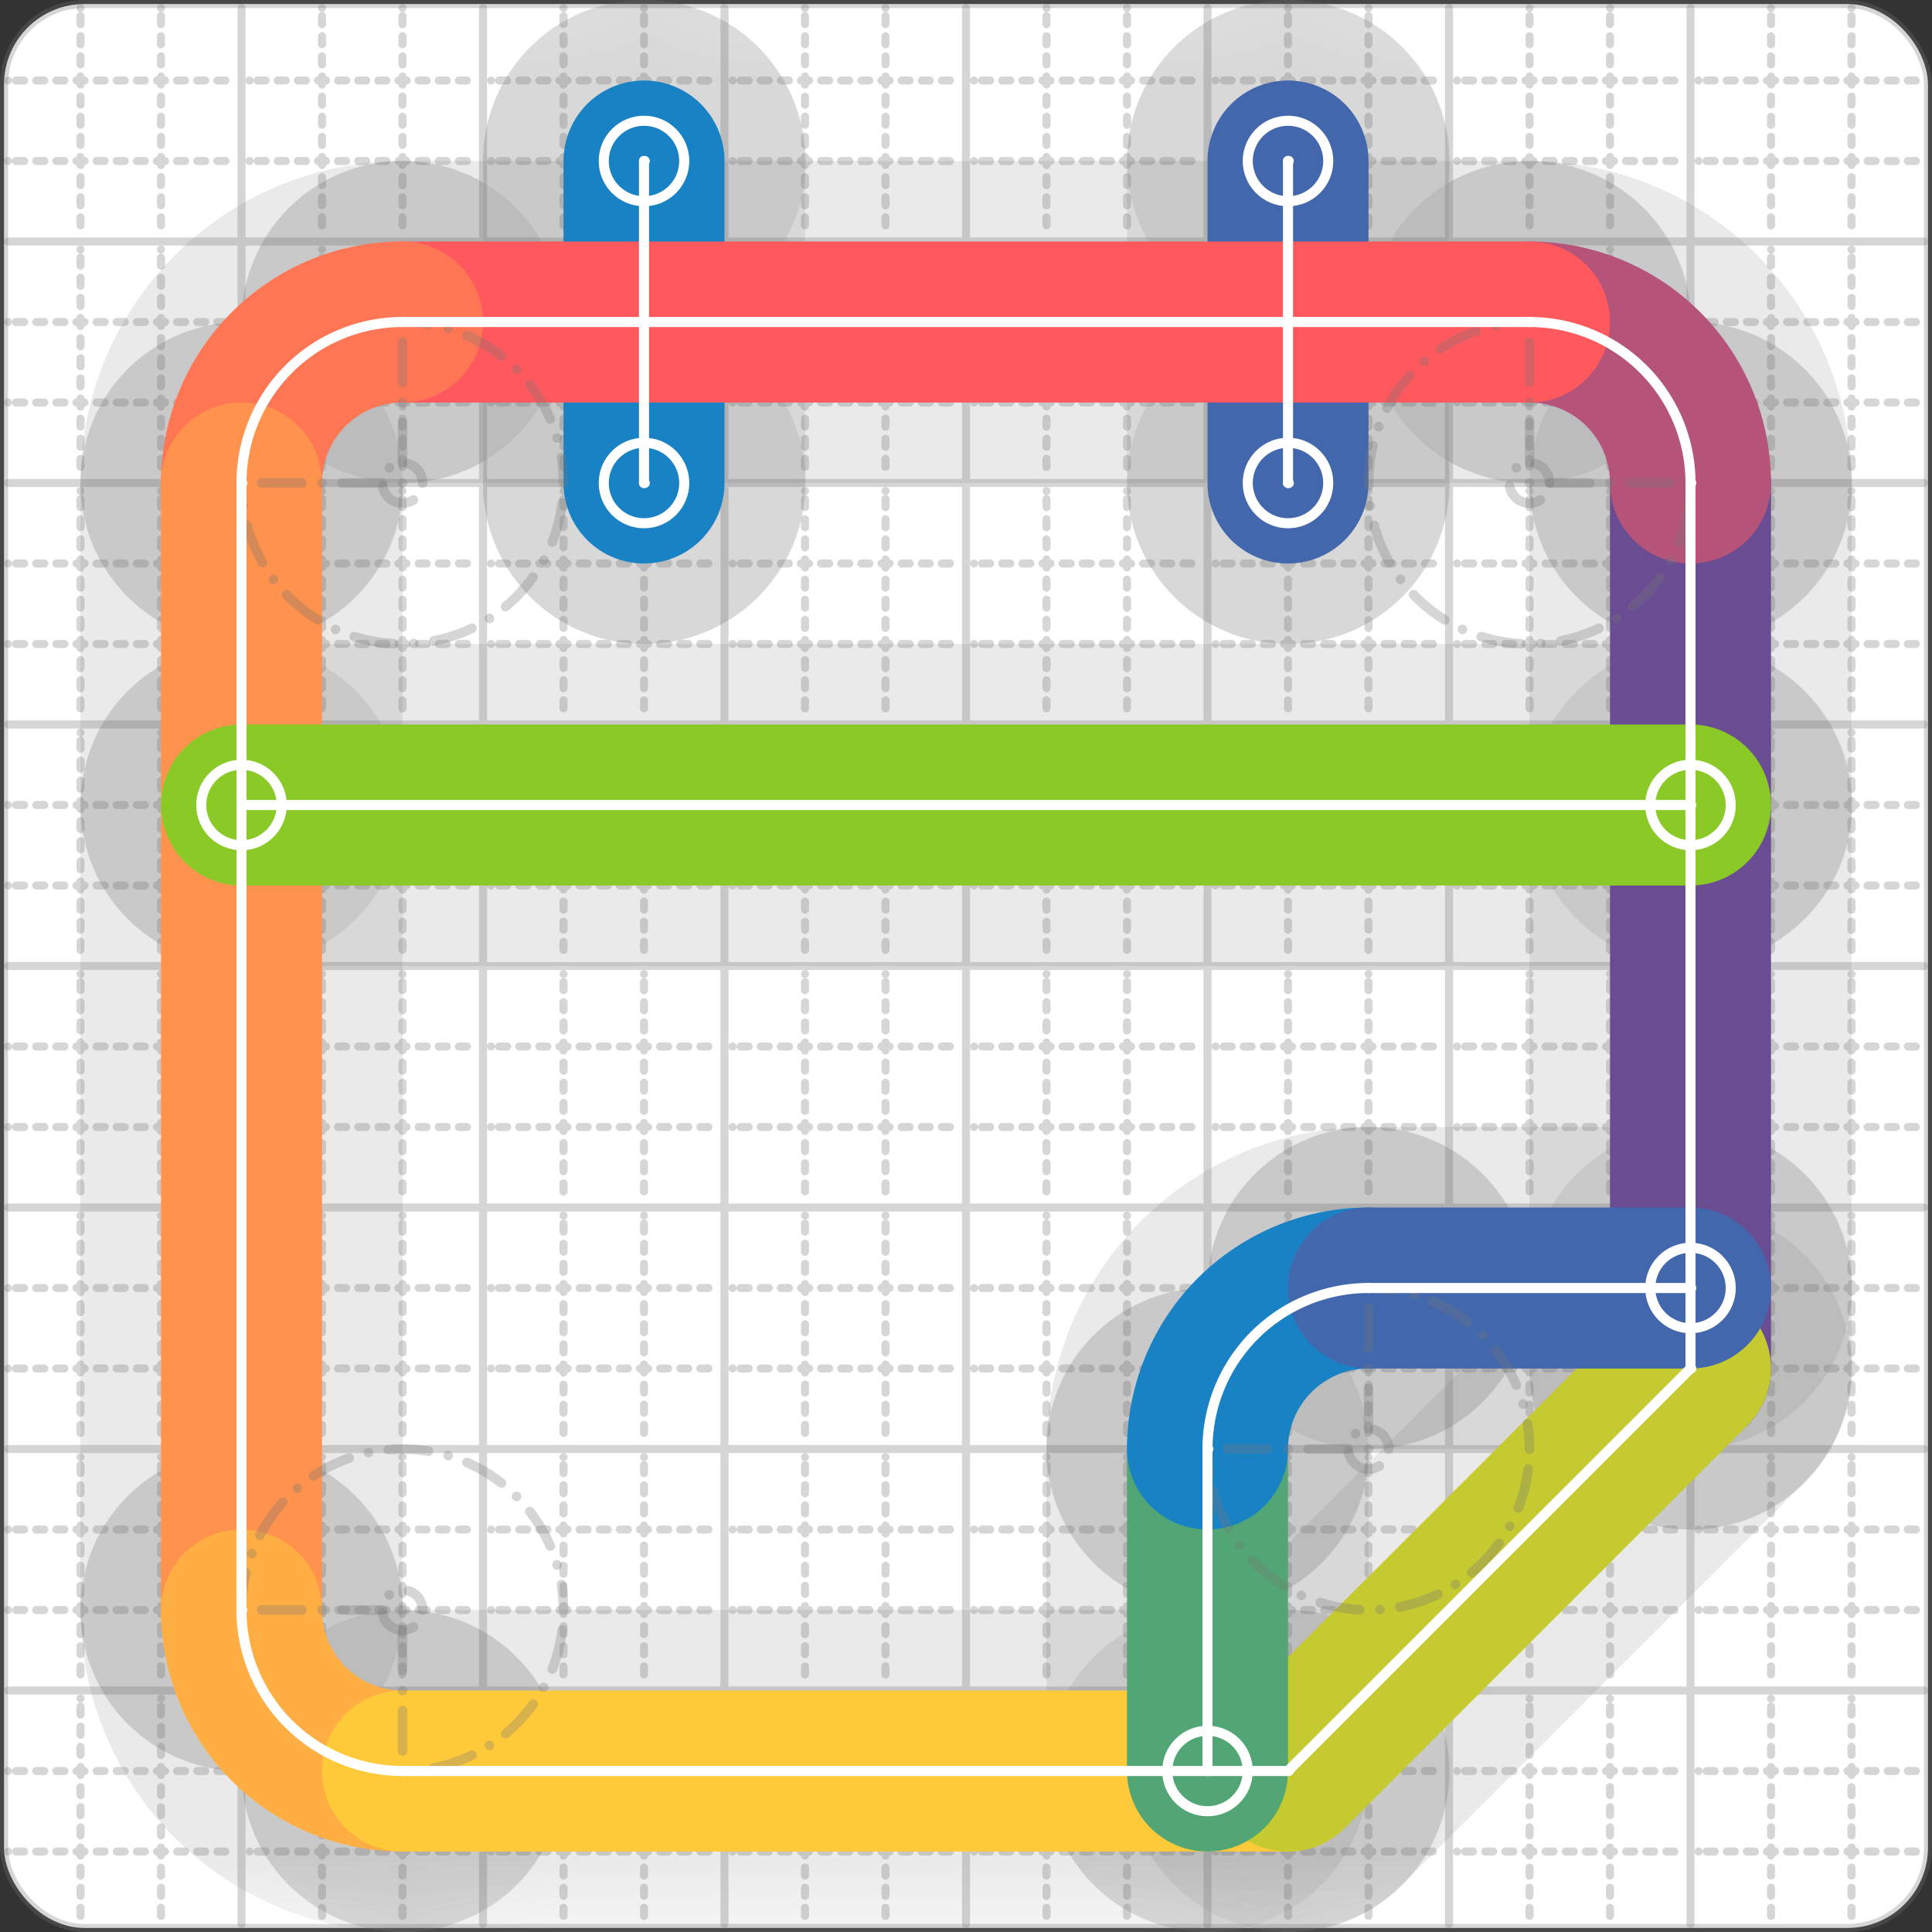
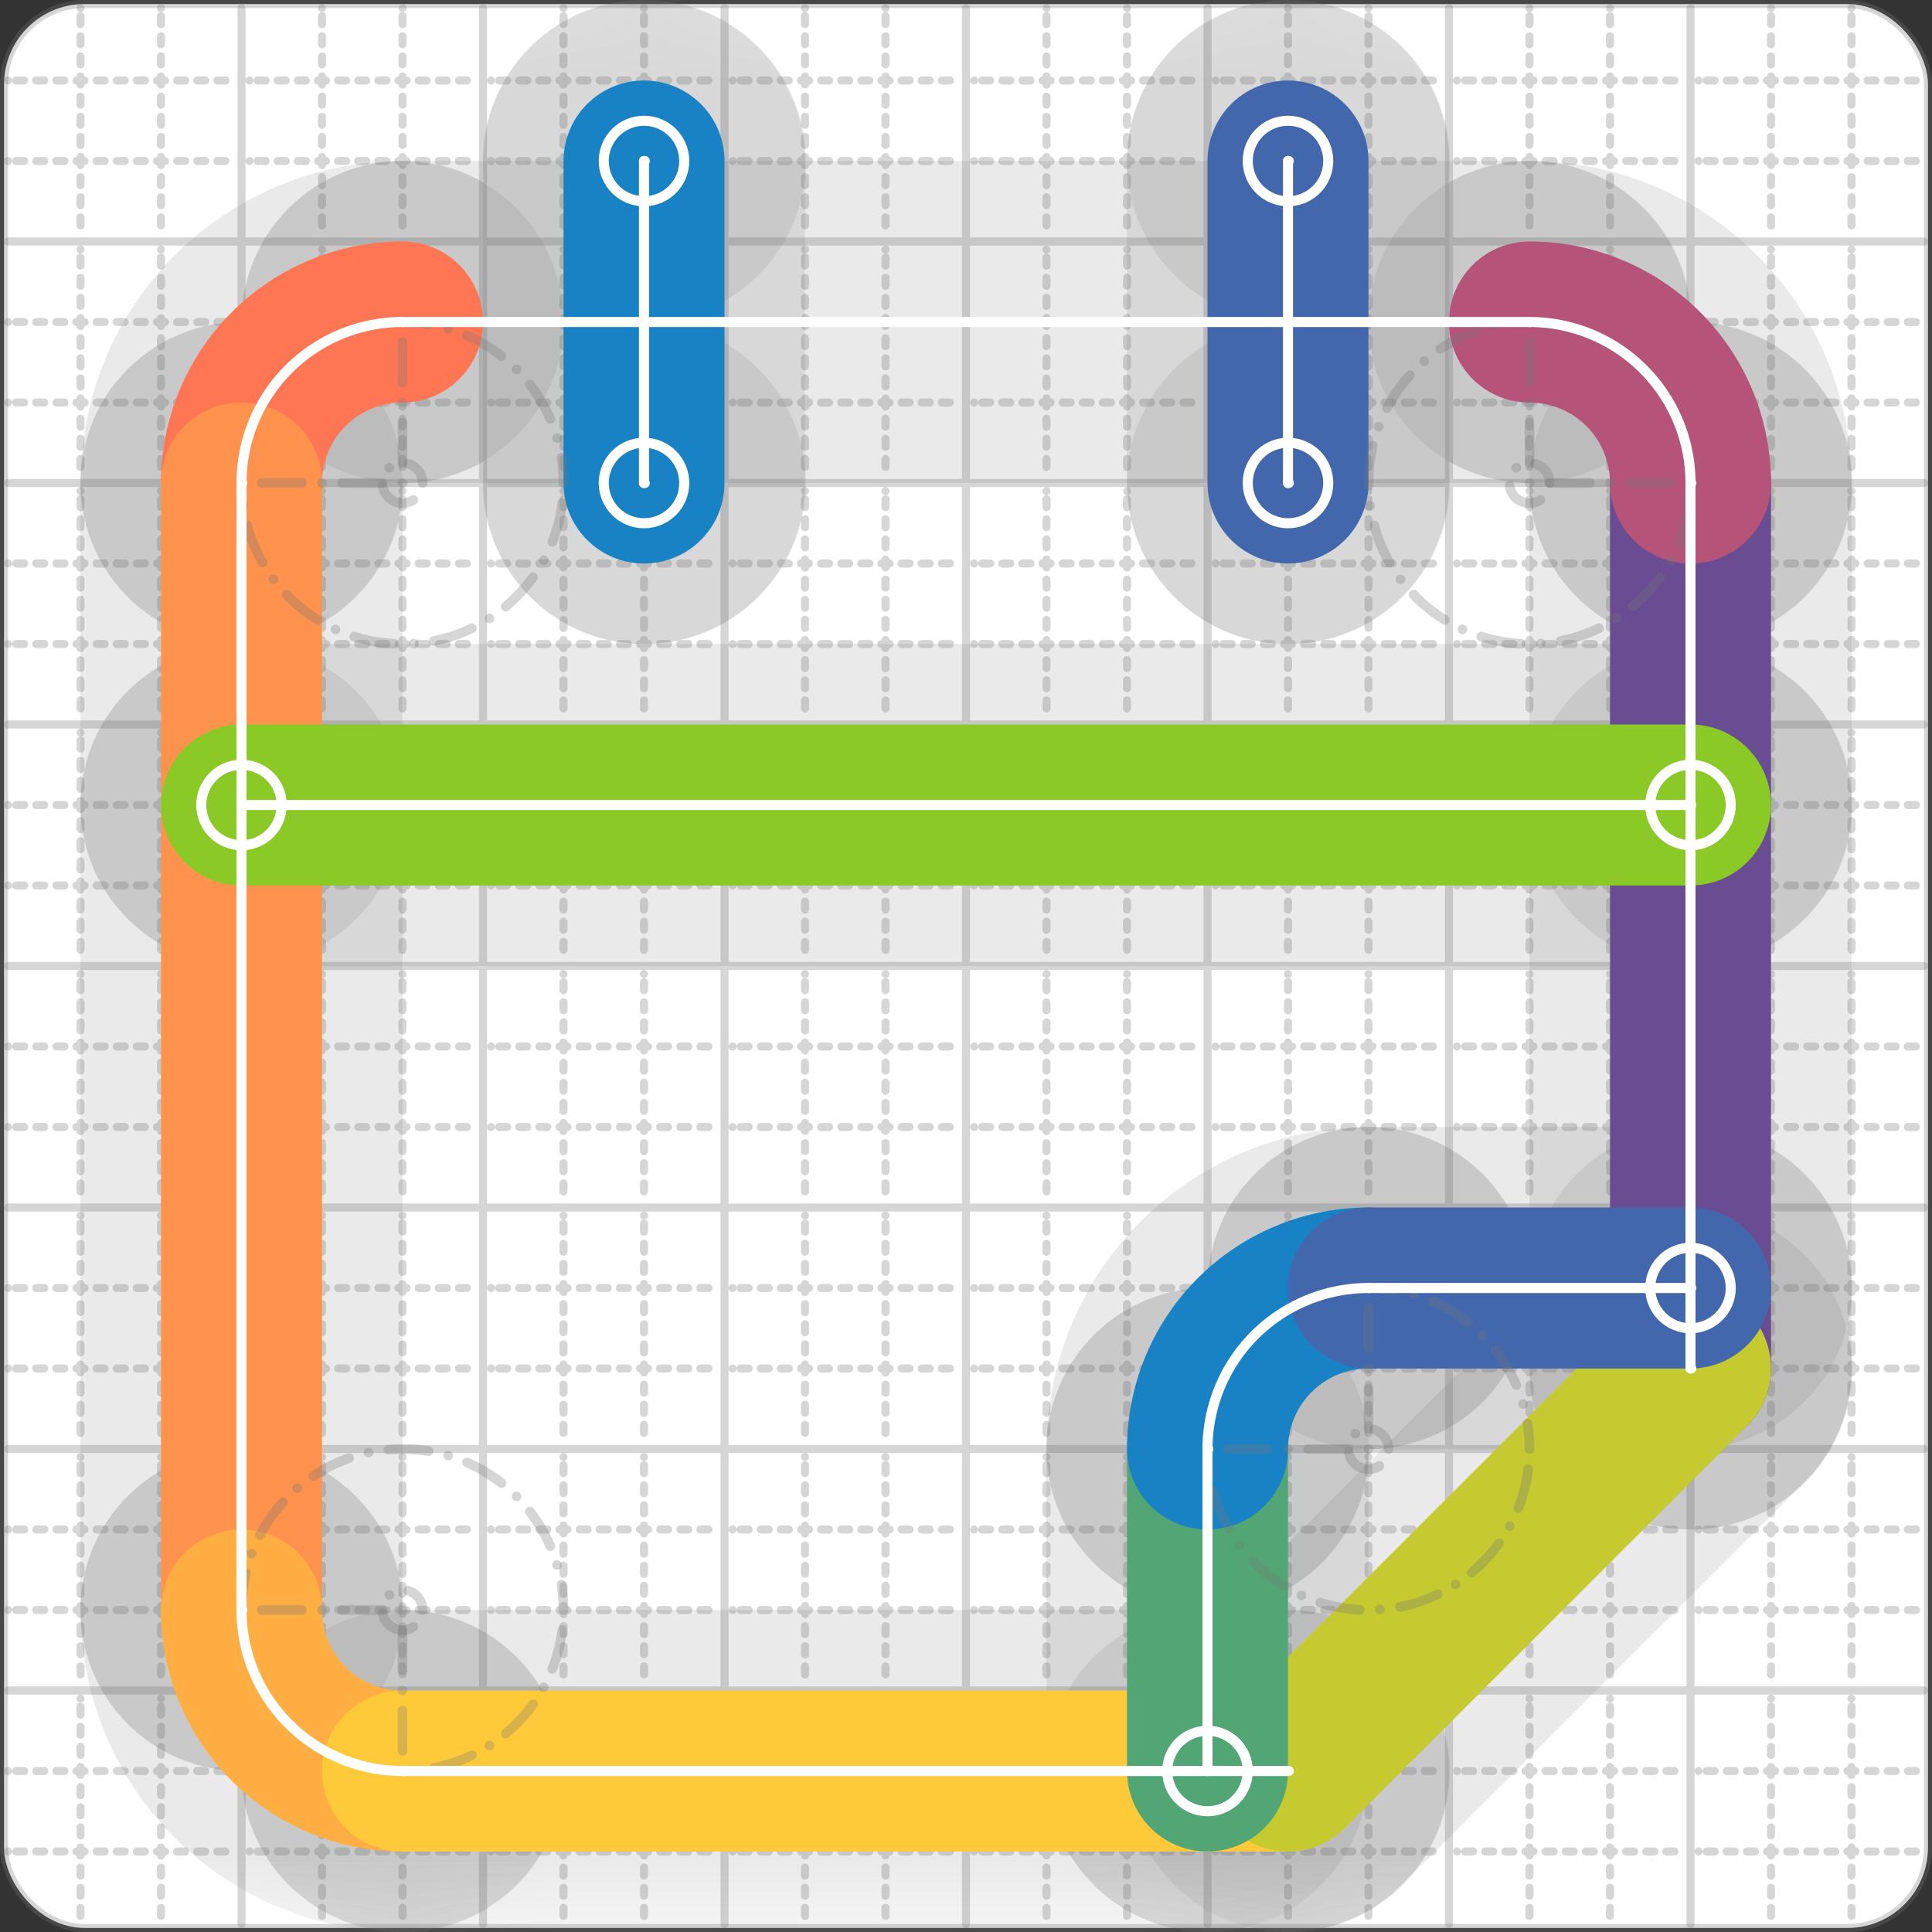
<svg xmlns="http://www.w3.org/2000/svg" width="24" height="24" viewBox="0 0 24 24" fill="none" stroke="currentColor" stroke-width="2" stroke-linecap="round" stroke-linejoin="round">
  <rect x="0" y="0" width="24" height="24" fill="#333333" stroke="none" />
  <style>
  @media screen and (prefers-color-scheme: light) {
    .svg-preview-grid-rect { fill: none }
  }
  @media screen and (prefers-color-scheme: dark) {
    .svg-preview-grid-rect { fill: none }
    .svg
    .svg-preview-grid-group,
    .svg-preview-radii-group,
    .svg-preview-shadow-mask-group,
    .svg-preview-shadow-group {
      stroke: #fff;
    }
  }
</style>
  <g class="svg-preview-grid-group" stroke-linecap="butt" stroke-width="0.1" stroke="#777" stroke-opacity="0.3">
    <rect class="svg-preview-grid-rect" width="23.9" height="23.9" x="0.05" y="0.05" rx="1" fill="#fff" />
    <path stroke-dasharray="0 0.1 0.1 0.15 0.1 0.15 0.1 0.15 0.1 0.15 0.1 0.15 0.1 0.15 0.1 0.15 0.1 0.15 0.1 0.15 0.1 0.15 0.1 0.15 0 0.15" stroke-width="0.1" d="M0.1 1h23.8M1 0.1v23.8M0.1 2h23.8M2 0.1v23.8M0.1 4h23.8M4 0.1v23.8M0.1 5h23.8M5 0.1v23.8M0.1 7h23.8M7 0.1v23.8M0.1 8h23.8M8 0.1v23.8M0.1 10h23.8M10 0.1v23.8M0.1 11h23.8M11 0.1v23.8M0.1 13h23.8M13 0.1v23.8M0.1 14h23.8M14 0.1v23.8M0.1 16h23.8M16 0.1v23.8M0.1 17h23.8M17 0.1v23.8M0.1 19h23.8M19 0.1v23.8M0.1 20h23.8M20 0.1v23.8M0.1 22h23.8M22 0.1v23.8M0.1 23h23.8M23 0.1v23.8" />
    <path d="M0.1 3h23.8M3 0.1v23.8M0.1 6h23.8M6 0.1v23.8M0.1 9h23.8M9 0.1v23.8M0.1 12h23.8M12 0.1v23.8M0.1 15h23.8M15 0.1v23.8M0.1 18h23.8M18 0.1v23.8M0.1 21h23.8M21 0.1v23.8" />
  </g>
  <g class="svg-preview-shadow-mask-group" stroke-width="4" stroke="#777" stroke-opacity="0.15">
    <mask id="svg-preview-shadow-mask-0" maskUnits="userSpaceOnUse" stroke-opacity="1" stroke-width="4" stroke="#000">
      <rect x="0" y="0" width="24" height="24" fill="#fff" stroke="none" rx="1" />
-       <path d="M8 2h.01M8 6h.01" />
+       <path d="M8 2h.01h.01" />
    </mask>
    <mask id="svg-preview-shadow-mask-1" maskUnits="userSpaceOnUse" stroke-opacity="1" stroke-width="4" stroke="#000">
      <rect x="0" y="0" width="24" height="24" fill="#fff" stroke="none" rx="1" />
      <path d="M16 2h.01M16 6h.01" />
    </mask>
    <mask id="svg-preview-shadow-mask-2" maskUnits="userSpaceOnUse" stroke-opacity="1" stroke-width="4" stroke="#000">
      <rect x="0" y="0" width="24" height="24" fill="#fff" stroke="none" rx="1" />
      <path d="M21 17h.01M21 6h.01M19 4h.01M5 4h.01M3 6h.01M3 20h.01M5 22h.01M16 22h.01" />
    </mask>
    <mask id="svg-preview-shadow-mask-3" maskUnits="userSpaceOnUse" stroke-opacity="1" stroke-width="4" stroke="#000">
      <rect x="0" y="0" width="24" height="24" fill="#fff" stroke="none" rx="1" />
      <path d="M3 10h.01M21 10h.01" />
    </mask>
    <mask id="svg-preview-shadow-mask-4" maskUnits="userSpaceOnUse" stroke-opacity="1" stroke-width="4" stroke="#000">
      <rect x="0" y="0" width="24" height="24" fill="#fff" stroke="none" rx="1" />
      <path d="M15 22h.01M15 18h.01M17 16h.01M21 16h.01" />
    </mask>
  </g>
  <g class="svg-preview-shadow-group" stroke-width="4" stroke="#777" stroke-opacity="0.15">
    <path mask="url(#svg-preview-shadow-mask-0)" d="M 8 2 L 8 6" />
    <path mask="url(#svg-preview-shadow-mask-1)" d="M 16 2 L 16 6" />
    <path mask="url(#svg-preview-shadow-mask-2)" d="M 21 17 L 21 6" />
    <path mask="url(#svg-preview-shadow-mask-2)" d="M 21 6 A2 2 0 0 0 19 4" />
    <path mask="url(#svg-preview-shadow-mask-2)" d="M 19 4 L 5 4" />
    <path mask="url(#svg-preview-shadow-mask-2)" d="M 5 4 A2 2 0 0 0 3 6" />
    <path mask="url(#svg-preview-shadow-mask-2)" d="M 3 6 L 3 20" />
    <path mask="url(#svg-preview-shadow-mask-2)" d="M 3 20 A2 2 0 0 0 5 22" />
    <path mask="url(#svg-preview-shadow-mask-2)" d="M 5 22 L 16 22" />
    <path mask="url(#svg-preview-shadow-mask-2)" d="M 16 22 L 21 17" />
    <path mask="url(#svg-preview-shadow-mask-3)" d="M 3 10 L 21 10" />
    <path mask="url(#svg-preview-shadow-mask-4)" d="M 15 22 L 15 18" />
    <path mask="url(#svg-preview-shadow-mask-4)" d="M 15 18 A2 2 0 0 1 17 16" />
    <path mask="url(#svg-preview-shadow-mask-4)" d="M 17 16 L 21 16" />
    <path d="M8 2h.01M8 6h.01M16 2h.01M16 6h.01M21 17h.01M21 6h.01M19 4h.01M5 4h.01M3 6h.01M3 20h.01M5 22h.01M16 22h.01M3 10h.01M21 10h.01M15 22h.01M15 18h.01M17 16h.01M21 16h.01" />
  </g>
  <g class="svg-preview-handles-group" stroke-width="0.12" stroke="#777" stroke-opacity="0.6" />
  <g class="svg-preview-colored-path-group">
    <path d="M 8 2 L 8 6" stroke="#1982c4" />
    <path d="M 16 2 L 16 6" stroke="#4267AC" />
    <path d="M 21 17 L 21 6" stroke="#6a4c93" />
    <path d="M 21 6 A2 2 0 0 0 19 4" stroke="#B55379" />
-     <path d="M 19 4 L 5 4" stroke="#FF595E" />
    <path d="M 5 4 A2 2 0 0 0 3 6" stroke="#FF7655" />
    <path d="M 3 6 L 3 20" stroke="#ff924c" />
    <path d="M 3 20 A2 2 0 0 0 5 22" stroke="#FFAE43" />
    <path d="M 5 22 L 16 22" stroke="#ffca3a" />
    <path d="M 16 22 L 21 17" stroke="#C5CA30" />
    <path d="M 3 10 L 21 10" stroke="#8ac926" />
    <path d="M 15 22 L 15 18" stroke="#52A675" />
    <path d="M 15 18 A2 2 0 0 1 17 16" stroke="#1982c4" />
    <path d="M 17 16 L 21 16" stroke="#4267AC" />
  </g>
  <g class="svg-preview-radii-group" stroke-width="0.12" stroke-dasharray="0 0.25 0.25" stroke="#777" stroke-opacity="0.3">
    <path d="M21 6 19 6 19 4" />
    <circle cy="6" cx="19" r="0.25" stroke-dasharray="0" />
    <circle cy="6" cx="19" r="2" />
    <path d="M5 4 5 6 3 6" />
    <circle cy="6" cx="5" r="0.25" stroke-dasharray="0" />
    <circle cy="6" cx="5" r="2" />
    <path d="M3 20 5 20 5 22" />
    <circle cy="20" cx="5" r="0.25" stroke-dasharray="0" />
    <circle cy="20" cx="5" r="2" />
    <path d="M15 18 17 18 17 16" />
    <circle cy="18" cx="17" r="0.25" stroke-dasharray="0" />
    <circle cy="18" cx="17" r="2" />
  </g>
  <g class="svg-preview-control-path-marker-mask-group" stroke-width="1" stroke="#000">
    <mask id="svg-preview-control-path-marker-mask-0" maskUnits="userSpaceOnUse">
      <rect x="0" y="0" width="24" height="24" fill="#fff" stroke="none" rx="1" />
      <path d="M8 2h.01" />
      <path d="M8 6h.01" />
    </mask>
    <mask id="svg-preview-control-path-marker-mask-1" maskUnits="userSpaceOnUse">
      <rect x="0" y="0" width="24" height="24" fill="#fff" stroke="none" rx="1" />
      <path d="M16 2h.01" />
      <path d="M16 6h.01" />
    </mask>
    <mask id="svg-preview-control-path-marker-mask-2" maskUnits="userSpaceOnUse">
      <rect x="0" y="0" width="24" height="24" fill="#fff" stroke="none" rx="1" />
      <path d="M21 17h.01" />
      <path d="M21 6h.01" />
    </mask>
    <mask id="svg-preview-control-path-marker-mask-3" maskUnits="userSpaceOnUse">
      <rect x="0" y="0" width="24" height="24" fill="#fff" stroke="none" rx="1" />
      <path d="M21 6h.01" />
      <path d="M19 4h.01" />
    </mask>
    <mask id="svg-preview-control-path-marker-mask-4" maskUnits="userSpaceOnUse">
      <rect x="0" y="0" width="24" height="24" fill="#fff" stroke="none" rx="1" />
      <path d="M19 4h.01" />
      <path d="M5 4h.01" />
    </mask>
    <mask id="svg-preview-control-path-marker-mask-5" maskUnits="userSpaceOnUse">
      <rect x="0" y="0" width="24" height="24" fill="#fff" stroke="none" rx="1" />
      <path d="M5 4h.01" />
      <path d="M3 6h.01" />
    </mask>
    <mask id="svg-preview-control-path-marker-mask-6" maskUnits="userSpaceOnUse">
      <rect x="0" y="0" width="24" height="24" fill="#fff" stroke="none" rx="1" />
      <path d="M3 6h.01" />
      <path d="M3 20h.01" />
    </mask>
    <mask id="svg-preview-control-path-marker-mask-7" maskUnits="userSpaceOnUse">
      <rect x="0" y="0" width="24" height="24" fill="#fff" stroke="none" rx="1" />
      <path d="M3 20h.01" />
      <path d="M5 22h.01" />
    </mask>
    <mask id="svg-preview-control-path-marker-mask-8" maskUnits="userSpaceOnUse">
      <rect x="0" y="0" width="24" height="24" fill="#fff" stroke="none" rx="1" />
      <path d="M5 22h.01" />
      <path d="M16 22h.01" />
    </mask>
    <mask id="svg-preview-control-path-marker-mask-9" maskUnits="userSpaceOnUse">
      <rect x="0" y="0" width="24" height="24" fill="#fff" stroke="none" rx="1" />
      <path d="M16 22h.01" />
      <path d="M21 17h.01" />
    </mask>
    <mask id="svg-preview-control-path-marker-mask-10" maskUnits="userSpaceOnUse">
      <rect x="0" y="0" width="24" height="24" fill="#fff" stroke="none" rx="1" />
      <path d="M3 10h.01" />
      <path d="M21 10h.01" />
    </mask>
    <mask id="svg-preview-control-path-marker-mask-11" maskUnits="userSpaceOnUse">
      <rect x="0" y="0" width="24" height="24" fill="#fff" stroke="none" rx="1" />
      <path d="M15 22h.01" />
      <path d="M15 18h.01" />
    </mask>
    <mask id="svg-preview-control-path-marker-mask-12" maskUnits="userSpaceOnUse">
      <rect x="0" y="0" width="24" height="24" fill="#fff" stroke="none" rx="1" />
      <path d="M15 18h.01" />
      <path d="M17 16h.01" />
    </mask>
    <mask id="svg-preview-control-path-marker-mask-13" maskUnits="userSpaceOnUse">
      <rect x="0" y="0" width="24" height="24" fill="#fff" stroke="none" rx="1" />
      <path d="M17 16h.01" />
      <path d="M21 16h.01" />
    </mask>
  </g>
  <g class="svg-preview-control-path-group" stroke="#fff" stroke-width="0.125">
    <path mask="url(#svg-preview-control-path-marker-mask-0)" d="M 8 2 L 8 6" />
    <path mask="url(#svg-preview-control-path-marker-mask-1)" d="M 16 2 L 16 6" />
    <path mask="url(#svg-preview-control-path-marker-mask-2)" d="M 21 17 L 21 6" />
    <path mask="url(#svg-preview-control-path-marker-mask-3)" d="M 21 6 A2 2 0 0 0 19 4" />
    <path mask="url(#svg-preview-control-path-marker-mask-4)" d="M 19 4 L 5 4" />
    <path mask="url(#svg-preview-control-path-marker-mask-5)" d="M 5 4 A2 2 0 0 0 3 6" />
    <path mask="url(#svg-preview-control-path-marker-mask-6)" d="M 3 6 L 3 20" />
    <path mask="url(#svg-preview-control-path-marker-mask-7)" d="M 3 20 A2 2 0 0 0 5 22" />
    <path mask="url(#svg-preview-control-path-marker-mask-8)" d="M 5 22 L 16 22" />
-     <path mask="url(#svg-preview-control-path-marker-mask-9)" d="M 16 22 L 21 17" />
    <path mask="url(#svg-preview-control-path-marker-mask-10)" d="M 3 10 L 21 10" />
    <path mask="url(#svg-preview-control-path-marker-mask-11)" d="M 15 22 L 15 18" />
    <path mask="url(#svg-preview-control-path-marker-mask-12)" d="M 15 18 A2 2 0 0 1 17 16" />
    <path mask="url(#svg-preview-control-path-marker-mask-13)" d="M 17 16 L 21 16" />
  </g>
  <g class="svg-preview-control-path-marker-group" stroke="#fff" stroke-width="0.125">
    <path d="M8 2h.01M8 6h.01M16 2h.01M16 6h.01M21 17h.01M21 6h.01M21 6h.01M19 4h.01M19 4h.01M5 4h.01M5 4h.01M3 6h.01M3 6h.01M3 20h.01M3 20h.01M5 22h.01M5 22h.01M16 22h.01M16 22h.01M21 17h.01M3 10h.01M21 10h.01M15 22h.01M15 18h.01M15 18h.01M17 16h.01M17 16h.01M21 16h.01" />
    <circle cx="8" cy="2" r="0.5" />
    <circle cx="8" cy="6" r="0.5" />
    <circle cx="16" cy="2" r="0.5" />
    <circle cx="16" cy="6" r="0.5" />
    <circle cx="3" cy="10" r="0.5" />
    <circle cx="21" cy="10" r="0.5" />
    <circle cx="15" cy="22" r="0.5" />
    <circle cx="21" cy="16" r="0.5" />
  </g>
  <g class="svg-preview-handles-group" stroke-width="0.12" stroke="#FFF" stroke-opacity="0.3" />
</svg>